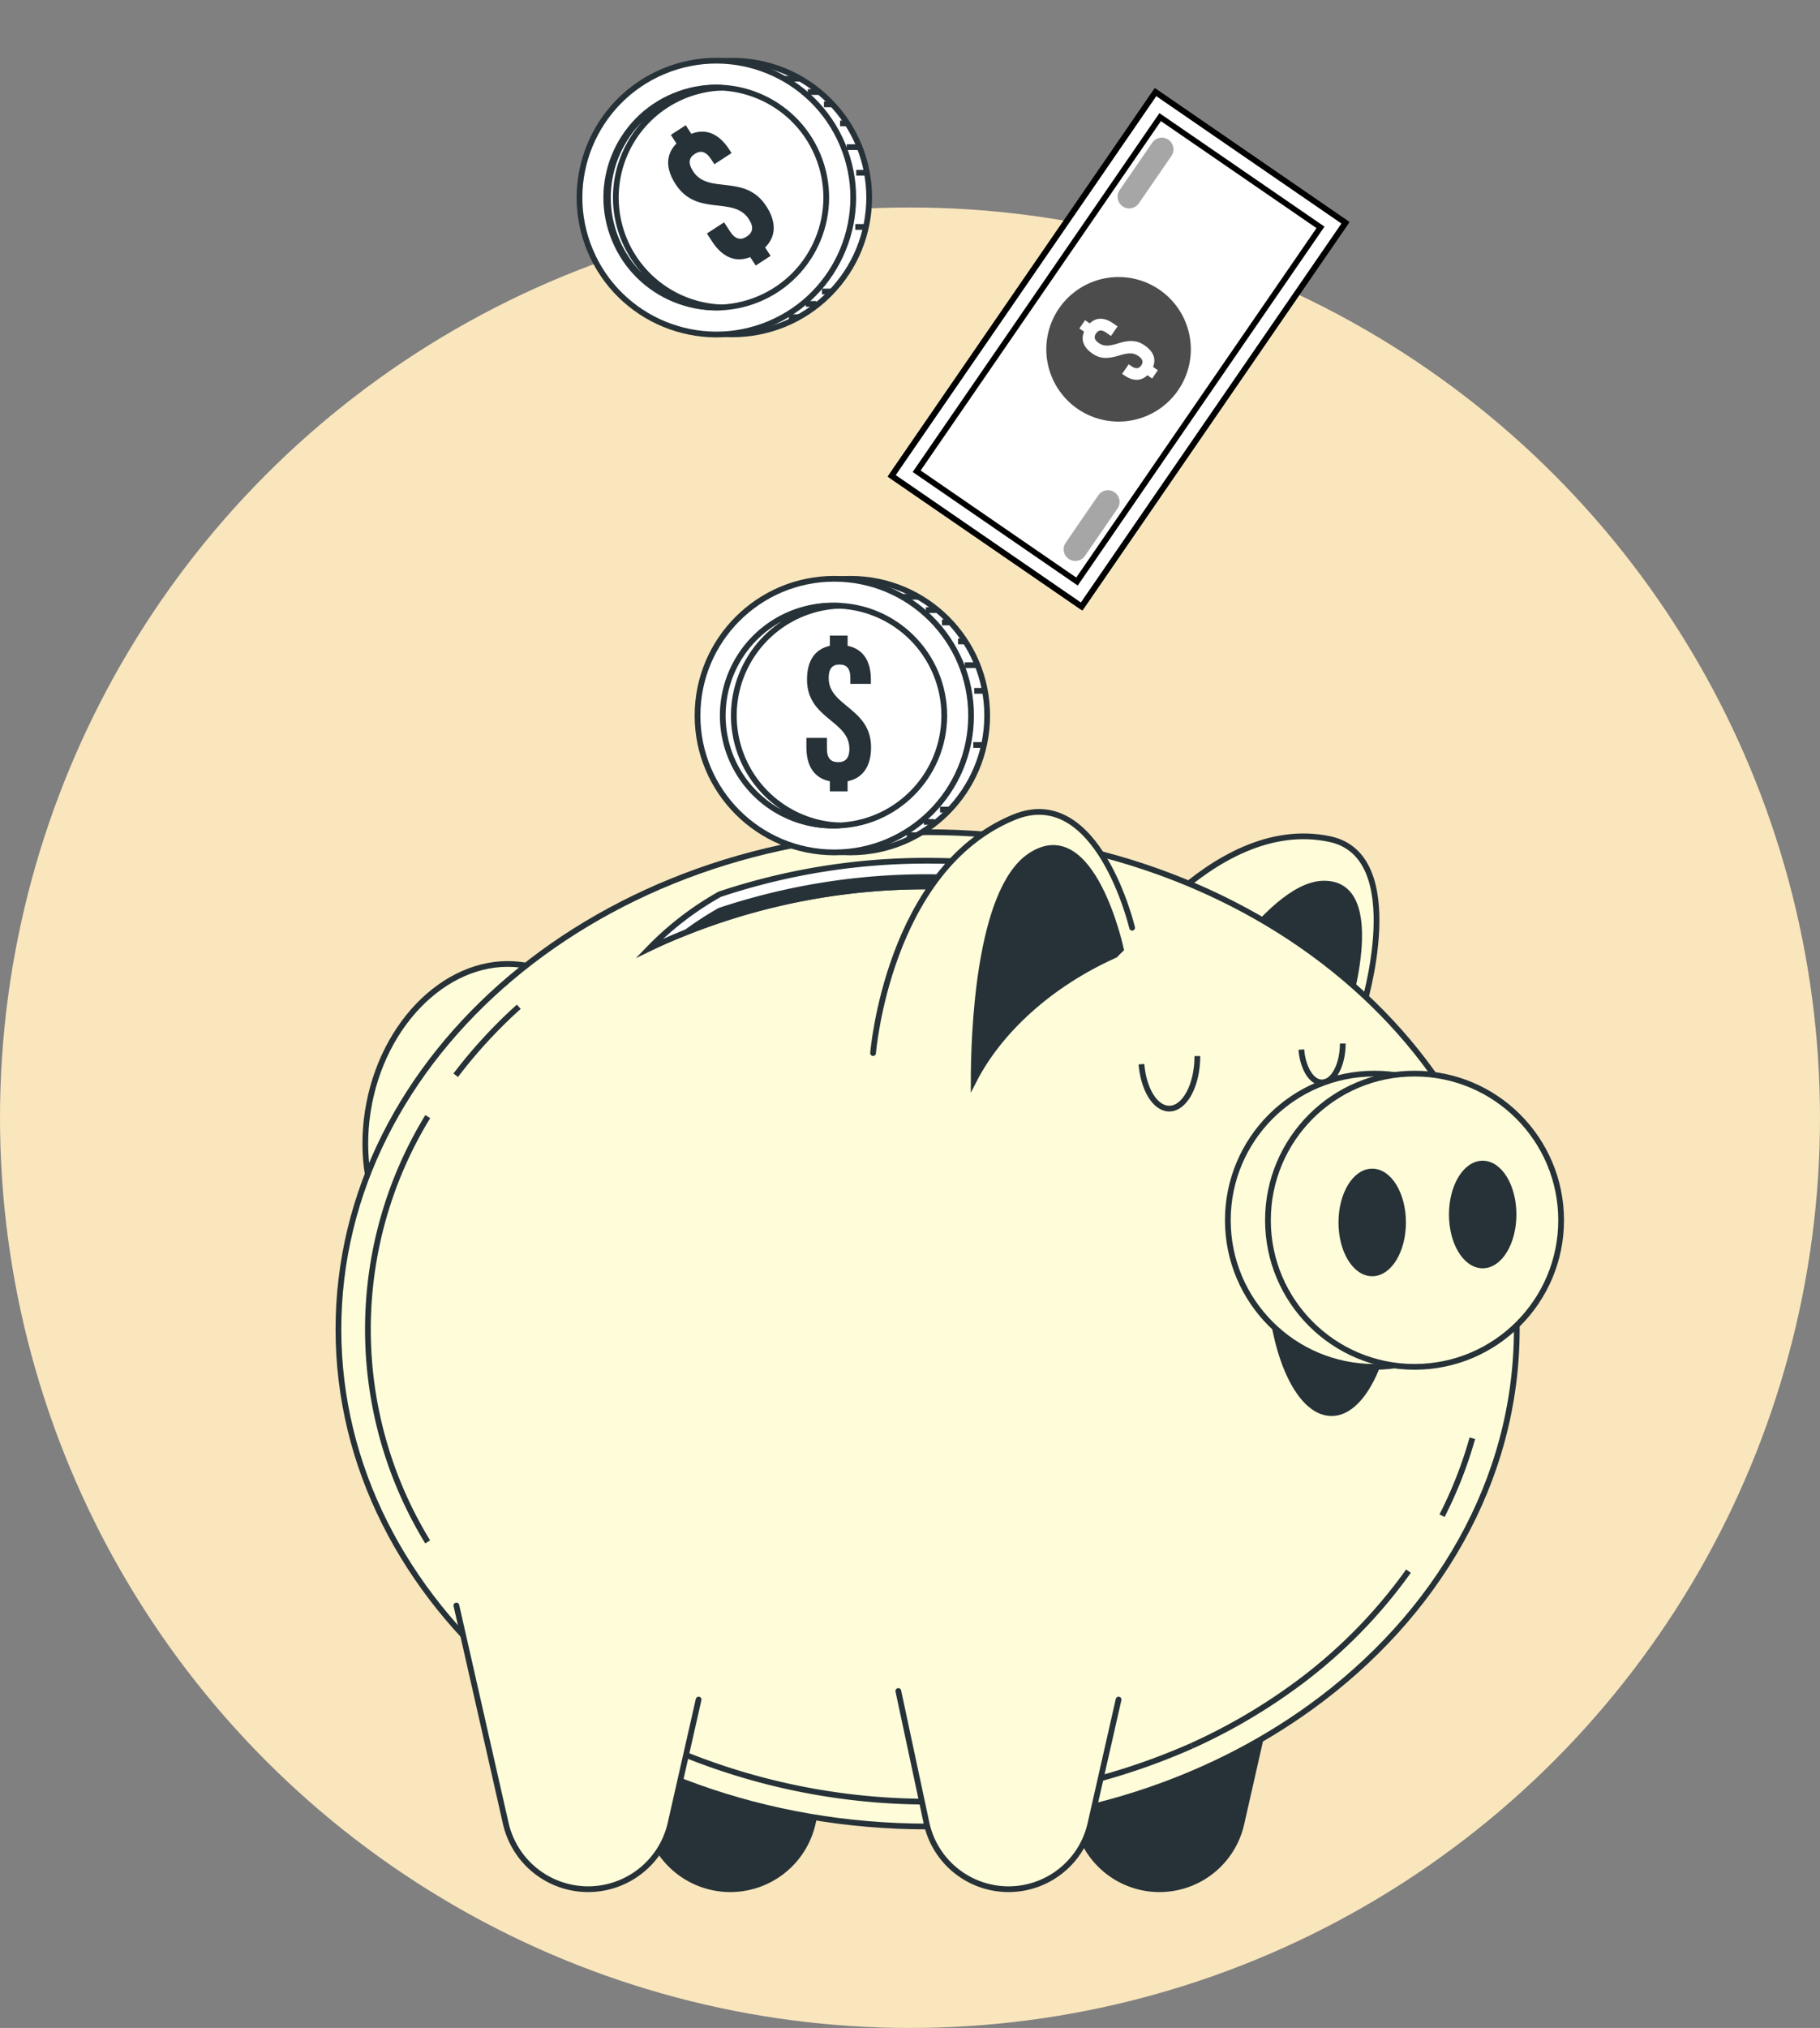
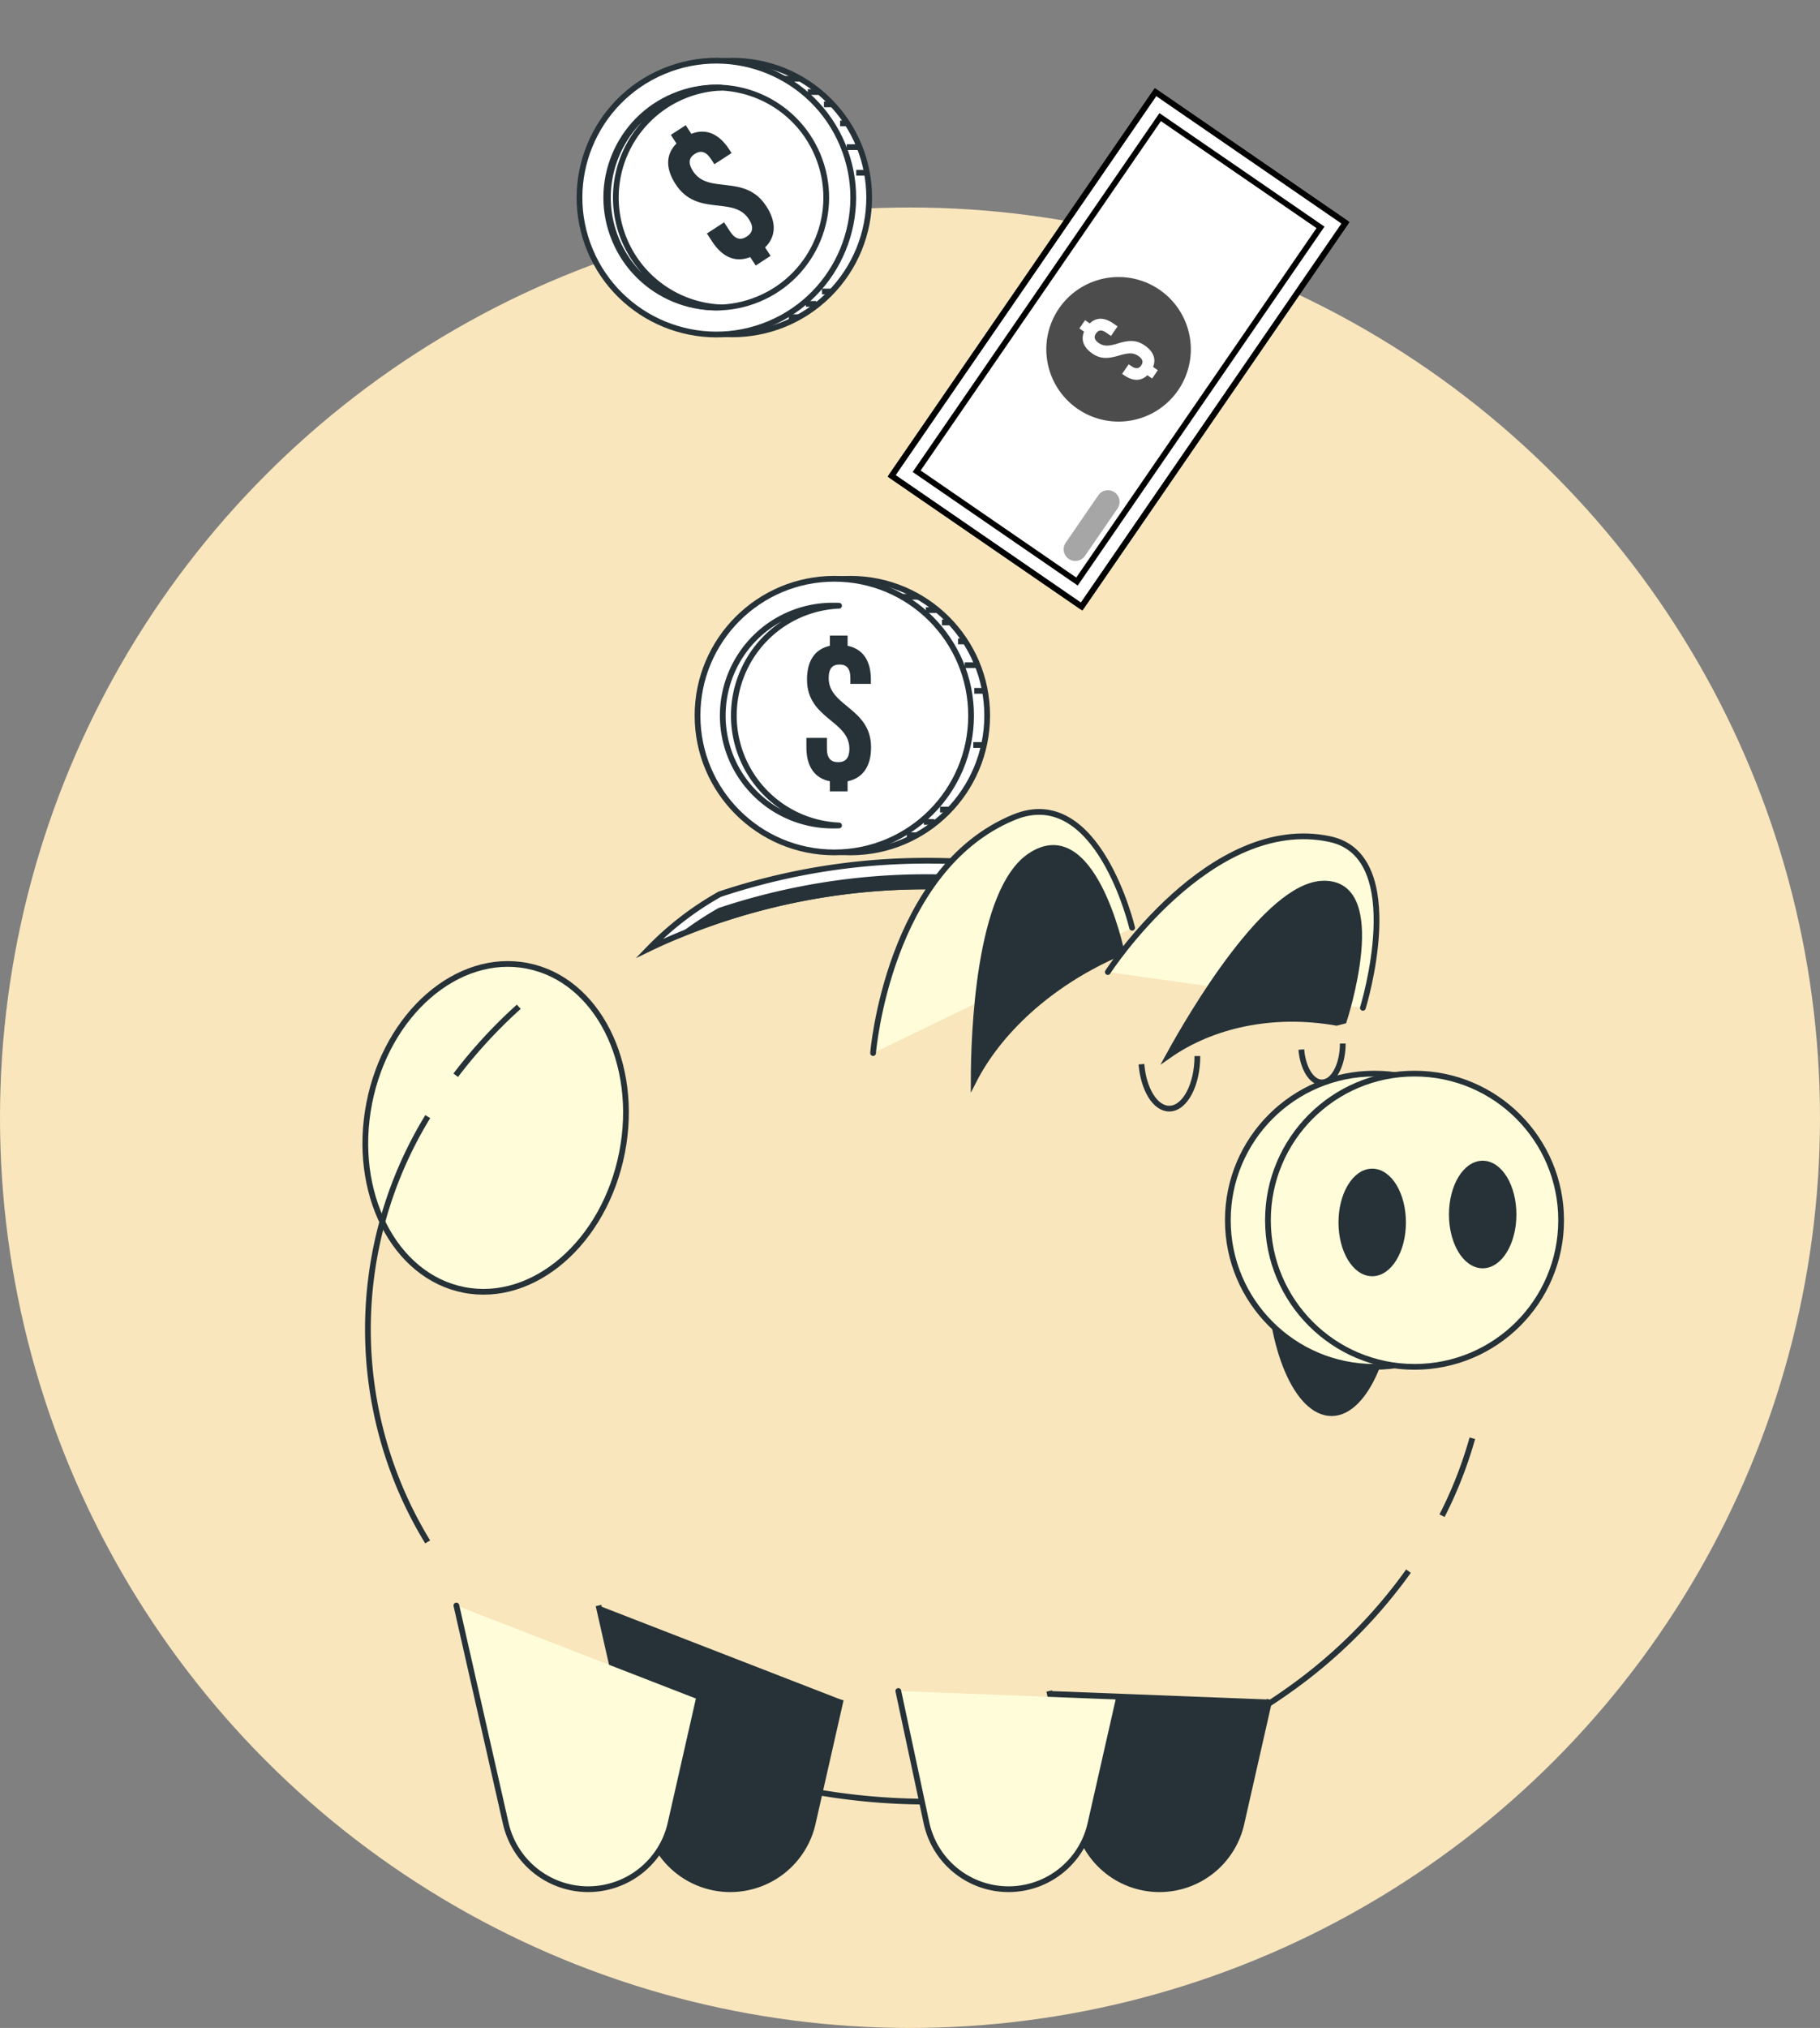
<svg xmlns="http://www.w3.org/2000/svg" width="317" height="353.132">
  <rect width="100%" height="100%" fill="#808080" stroke="none" />
  <g data-name="Group 238" transform="translate(-1306 -3578.868)">
    <circle data-name="Ellipse 8" cx="158.5" cy="158.5" r="158.5" transform="translate(1306 3615)" fill="#f9e6bd" />
    <g data-name="Group 168">
      <g data-name="Group 157">
        <path data-name="Rectangle 48" fill="#fff" stroke="#263238" stroke-linecap="round" stroke-linejoin="round" d="M1540.362 3617.658l-45.969 66.838-33.098-22.764 45.969-66.838z" />
        <path data-name="Path 8707" d="M1540.363 3617.658l-33.1-22.764-45.968 66.84 33.1 22.763zm-74.7 43.267l42.41-61.664 27.924 19.2-42.411 61.673z" fill="none" stroke="#000" stroke-miterlimit="10" />
        <path data-name="Path 8708" d="M1491.624 3673.368l5.677-8.255a2.03 2.03 0 012.823-.522 2.03 2.03 0 01.522 2.823l-5.677 8.254a2.031 2.031 0 01-2.823.523 2.031 2.031 0 01-.522-2.823z" fill="rgba(0,0,0,0.7)" opacity=".5" />
-         <path data-name="Path 8709" d="M1501.011 3611.977l5.677-8.255a2.03 2.03 0 012.823-.522 2.03 2.03 0 01.522 2.823l-5.677 8.254a2.03 2.03 0 01-2.823.522 2.03 2.03 0 01-.522-2.822z" fill="rgba(0,0,0,0.7)" opacity=".5" />
        <path data-name="Path 8710" d="M1511.197 3646.826a12.585 12.585 0 10-17.5 3.237 12.584 12.584 0 0017.5-3.237zm-16.378-10.2l-.818-.563.993-1.444.818.563c1.129-1.091 2.548-1.059 4.073-.012l.77.53-1.147 1.668-.883-.607c-.8-.551-1.334-.4-1.72.165s-.34 1.113.462 1.664 1.6.629 3.348.081c2.132-.66 3.373-.54 4.656.343 1.508 1.037 2.04 2.325 1.464 3.747l.834.574-.993 1.444-.834-.574c-1.118 1.075-2.521 1.055-4.045.006l-.353-.242 1.148-1.668.465.32c.8.552 1.328.441 1.715-.121s.3-1.093-.5-1.644-1.584-.617-3.347-.081c-2.149.649-3.373.54-4.656-.343-1.528-1.048-2.053-2.378-1.45-3.806z" fill="rgba(0,0,0,0.7)" />
      </g>
      <g data-name="Group 167">
        <g data-name="Group 162" transform="translate(1364.793 3720.246)" stroke="#263238">
          <ellipse data-name="Ellipse 14" cx="28.76" cy="22.44" rx="28.76" ry="22.44" transform="matrix(.192 -.981 .981 .192 0 78.926)" fill="#fffdd9" stroke-linecap="round" stroke-linejoin="round" />
          <g data-name="Group 158">
            <path data-name="Path 8711" d="M134.16 27.883S152.035.275 172.866 4.745c13.873 2.977 5.723 29.375 5.723 29.375" fill="#fffdd9" stroke-linecap="round" stroke-linejoin="round" />
            <path data-name="Path 8712" d="M173.938 36.707l.059.012 1.277-.327s7.969-24.206-3.639-23.9c-9.8.255-22.979 22.866-26.848 29.906 7.549-5.272 18.05-7.626 29.151-5.691z" fill="#263238" stroke-miterlimit="10" />
          </g>
-           <path data-name="Path 8713" d="M87.651 154.573l-4.888 21.555A14.718 14.718 0 0168.41 187.59h0a14.717 14.717 0 01-14.353-11.462l-8.6-37.936" fill="#263238" stroke-miterlimit="10" />
+           <path data-name="Path 8713" d="M87.651 154.573l-4.888 21.555A14.718 14.718 0 0168.41 187.59a14.717 14.717 0 01-14.353-11.462l-8.6-37.936" fill="#263238" stroke-miterlimit="10" />
          <path data-name="Path 8714" d="M162.325 154.572l-4.906 21.63a14.621 14.621 0 01-14.258 11.389h0a14.621 14.621 0 01-14.3-11.57l-4.9-22.944" fill="#263238" stroke-miterlimit="10" />
-           <path data-name="Path 8715" d="M205.392 90.101c0 26.331-13.933 49.915-35.919 65.793-17.938 12.955-41.236 20.78-66.7 20.78-56.675 0-102.619-38.76-102.619-86.573S46.098 3.528 102.773 3.528s102.619 38.76 102.619 86.573z" fill="#fffdd9" stroke-linecap="round" stroke-linejoin="round" />
          <path data-name="Path 8716" d="M186.529 132.207a88.054 88.054 0 01-20.393 20.4 100.149 100.149 0 01-17.368 10.023" fill="none" stroke-miterlimit="10" />
          <path data-name="Path 8717" d="M197.653 109.065a73.028 73.028 0 01-5.279 13.488" fill="#fff" stroke-miterlimit="10" />
          <path data-name="Path 8718" d="M20.583 45.856a86.155 86.155 0 0110.982-11.925" fill="none" stroke-miterlimit="10" />
          <path data-name="Path 8719" d="M15.697 127.117a71.025 71.025 0 01.016-74.06" fill="none" stroke-miterlimit="10" />
          <path data-name="Path 8720" d="M148.771 162.631a113.419 113.419 0 01-97.786-2.837" fill="none" stroke-miterlimit="10" />
          <path data-name="Path 8721" d="M149.762 42.516c0 5.055-2.195 9.152-4.9 9.152-2.449 0-4.478-3.352-4.844-7.733" fill="none" stroke-miterlimit="10" />
          <path data-name="Path 8722" d="M175.087 40.331c0 3.745-1.626 6.781-3.632 6.781-1.815 0-3.318-2.483-3.589-5.728" fill="none" stroke-miterlimit="10" />
          <g data-name="Group 159" stroke-miterlimit="10">
            <path data-name="Path 8723" d="M123.915 10.446a44.914 44.914 0 00-4.955 2.045c-.986.485-1.777.933-2.389 1.313q-1.948-.235-3.918-.4-4.87-.425-9.881-.425a112.993 112.993 0 00-41.966 7.949q-3.336 1.332-6.538 2.873a53.719 53.719 0 0112.3-9.463 113.728 113.728 0 0136.2-5.836 115.549 115.549 0 0121.147 1.944z" fill="#fff" />
            <path data-name="Path 8724" d="M118.961 12.491l-6.307.918q-4.87-.425-9.881-.425a112.993 112.993 0 00-41.966 7.949 58.717 58.717 0 015.761-3.739 113.917 113.917 0 0136.2-5.836 116.648 116.648 0 0116.193 1.133z" fill="#263238" />
          </g>
          <g data-name="Group 160" transform="translate(155.067 45.571)">
            <ellipse data-name="Ellipse 15" cx="10.854" cy="25.532" rx="10.854" ry="25.532" transform="translate(7.206 8.06)" fill="#263238" stroke-miterlimit="10" />
            <circle data-name="Ellipse 16" cx="25.532" cy="25.532" r="25.532" fill="#fffdd9" stroke-linecap="round" stroke-linejoin="round" />
            <circle data-name="Ellipse 17" cx="25.532" cy="25.532" r="25.532" transform="translate(6.985)" fill="#fffdd9" stroke-linecap="round" stroke-linejoin="round" />
            <ellipse data-name="Ellipse 18" cx="5.373" cy="8.866" rx="5.373" ry="8.866" transform="translate(19.772 17.052)" fill="#263238" stroke-miterlimit="10" />
            <ellipse data-name="Ellipse 19" cx="5.373" cy="8.866" rx="5.373" ry="8.866" transform="translate(39.014 15.669)" fill="#263238" stroke-miterlimit="10" />
          </g>
          <path data-name="Path 8725" d="M62.887 154.573l-4.889 21.555a14.717 14.717 0 01-14.353 11.462h0a14.718 14.718 0 01-14.347-11.462l-8.6-37.936" fill="#fffdd9" stroke-linecap="round" stroke-linejoin="round" />
          <path data-name="Path 8726" d="M136.034 154.572l-4.905 21.63a14.621 14.621 0 01-14.256 11.389h0a14.62 14.62 0 01-14.3-11.57l-4.9-22.944" fill="#fffdd9" stroke-linecap="round" stroke-linejoin="round" />
          <g data-name="Group 161">
            <path data-name="Path 8727" d="M93.276 41.997S95.859 9.968 117.814.928c14.621-6.02 20.583 19.244 20.583 19.244" fill="#fffdd9" stroke-linecap="round" stroke-linejoin="round" />
            <path data-name="Path 8728" d="M135.347 24.957l.062-.026 1.036-1.017s-5-23.463-15.79-16.27c-9.108 6.073-9.848 31.429-9.857 39.183 4.396-8.593 13.081-16.706 24.549-21.87z" fill="#263238" stroke-miterlimit="10" />
          </g>
        </g>
        <g data-name="Group 164">
          <g data-name="Group 163" stroke="#263238" stroke-linejoin="round" transform="translate(1427.491 3679.652)">
            <circle data-name="Ellipse 20" cx="23.824" cy="23.824" r="23.824" transform="translate(2.803)" fill="#fff" />
            <circle data-name="Ellipse 21" cx="23.824" cy="23.824" r="23.824" fill="#fff" />
-             <circle data-name="Ellipse 22" cx="19.153" cy="19.153" r="19.153" transform="translate(4.671 4.671)" fill="#fff" />
            <path data-name="Path 8729" d="M6.325 23.824A19.151 19.151 0 0124.651 4.693c-.275-.012-.55-.021-.827-.021a19.152 19.152 0 100 38.3c.277 0 .552-.009.827-.021A19.151 19.151 0 016.325 23.824z" fill="#fff" />
            <path data-name="Line 84" fill="none" d="M41.58 5.451h-1.82" />
            <path data-name="Line 85" fill="none" d="M43.895 7.601h-1.323" />
            <path data-name="Line 86" fill="none" d="M46.873 10.91h-1.489" />
            <path data-name="Line 87" fill="none" d="M48.527 15.045h-1.985" />
            <path data-name="Line 88" fill="none" d="M50.017 19.511h-1.82" />
            <path data-name="Line 89" fill="none" d="M50.016 28.941h-1.985" />
            <path data-name="Line 90" fill="none" d="M42.241 40.189h1.654" />
            <path data-name="Line 91" fill="none" d="M39.429 42.34h1.82" />
            <path data-name="Line 92" fill="none" d="M36.452 44.656h1.82" />
            <path data-name="Line 93" fill="none" d="M38.436 3.135h-2.812" />
          </g>
          <path data-name="Path 8730" d="M1450.336 3696.951c0-1.717.687-2.37 1.889-2.37s1.889.652 1.889 2.37v1h3.571v-.755c0-3.262-1.374-5.323-4.052-5.872v-1.786h-3.091v1.786c-2.645.584-3.983 2.645-3.983 5.872 0 6.867 7.382 7.109 7.382 12.053 0 1.717-.755 2.336-1.957 2.336s-1.957-.618-1.957-2.336v-1.889h-3.573v1.648c0 3.263 1.374 5.358 4.086 5.907v1.749h3.091v-1.751c2.678-.549 4.086-2.644 4.086-5.907.002-6.871-7.381-7.11-7.381-12.055z" fill="#263238" />
        </g>
        <g data-name="Group 166">
          <g data-name="Group 165" transform="translate(1399.589 3579.575)" stroke="#263238" stroke-linejoin="round">
            <circle data-name="Ellipse 23" cx="23.824" cy="23.824" r="23.824" transform="rotate(-45 40.811 16.504)" fill="#fff" />
            <circle data-name="Ellipse 24" cx="23.824" cy="23.824" r="23.824" transform="matrix(.923 -.386 .386 .923 0 20.907)" fill="#fff" />
            <circle data-name="Ellipse 25" cx="19.153" cy="19.153" r="19.153" transform="rotate(-22.63 61.49 -3.595)" fill="#fff" />
            <path data-name="Path 8731" d="M13.674 33.692a19.15 19.15 0 0118.325-19.131 18.859 18.859 0 00-.827-.021 19.152 19.152 0 000 38.3c.278 0 .553-.009.827-.021a19.15 19.15 0 01-18.325-19.127z" fill="#fff" />
            <path data-name="Line 94" fill="none" d="M48.928 15.319h-1.82" />
            <path data-name="Line 95" fill="none" d="M51.243 17.469H49.92" />
            <path data-name="Line 96" fill="none" d="M54.222 20.778h-1.489" />
            <path data-name="Line 97" fill="none" d="M55.876 24.913h-1.985" />
            <path data-name="Line 98" fill="none" d="M57.365 29.38h-1.82" />
-             <path data-name="Line 99" fill="none" d="M57.364 38.809h-1.985" />
            <path data-name="Line 100" fill="none" d="M49.59 50.058h1.654" />
            <path data-name="Line 101" fill="none" d="M46.777 52.208h1.82" />
            <path data-name="Line 102" fill="none" d="M43.8 54.524h1.82" />
            <path data-name="Line 103" fill="none" d="M45.785 13.003h-2.812" />
          </g>
          <path data-name="Path 8732" d="M1426.716 3608.689c-.935-1.439-.715-2.361.293-3.016s1.939-.482 2.875.958l.543.835 2.995-1.945-.412-.634c-1.778-2.735-4.052-3.715-6.6-2.716l-.973-1.5-2.592 1.684.973 1.5c-1.9 1.931-1.9 4.388-.141 7.094 3.742 5.759 10.064 1.939 12.758 6.085.936 1.439.639 2.37-.368 3.025s-1.978.547-2.913-.892l-1.033-1.585-2.994 1.946.9 1.382c1.778 2.735 4.071 3.744 6.645 2.727l.954 1.469 2.592-1.684-.954-1.469c1.947-1.92 1.986-4.444.209-7.18-3.741-5.758-10.063-1.937-12.757-6.084z" fill="#263238" />
        </g>
      </g>
    </g>
  </g>
</svg>